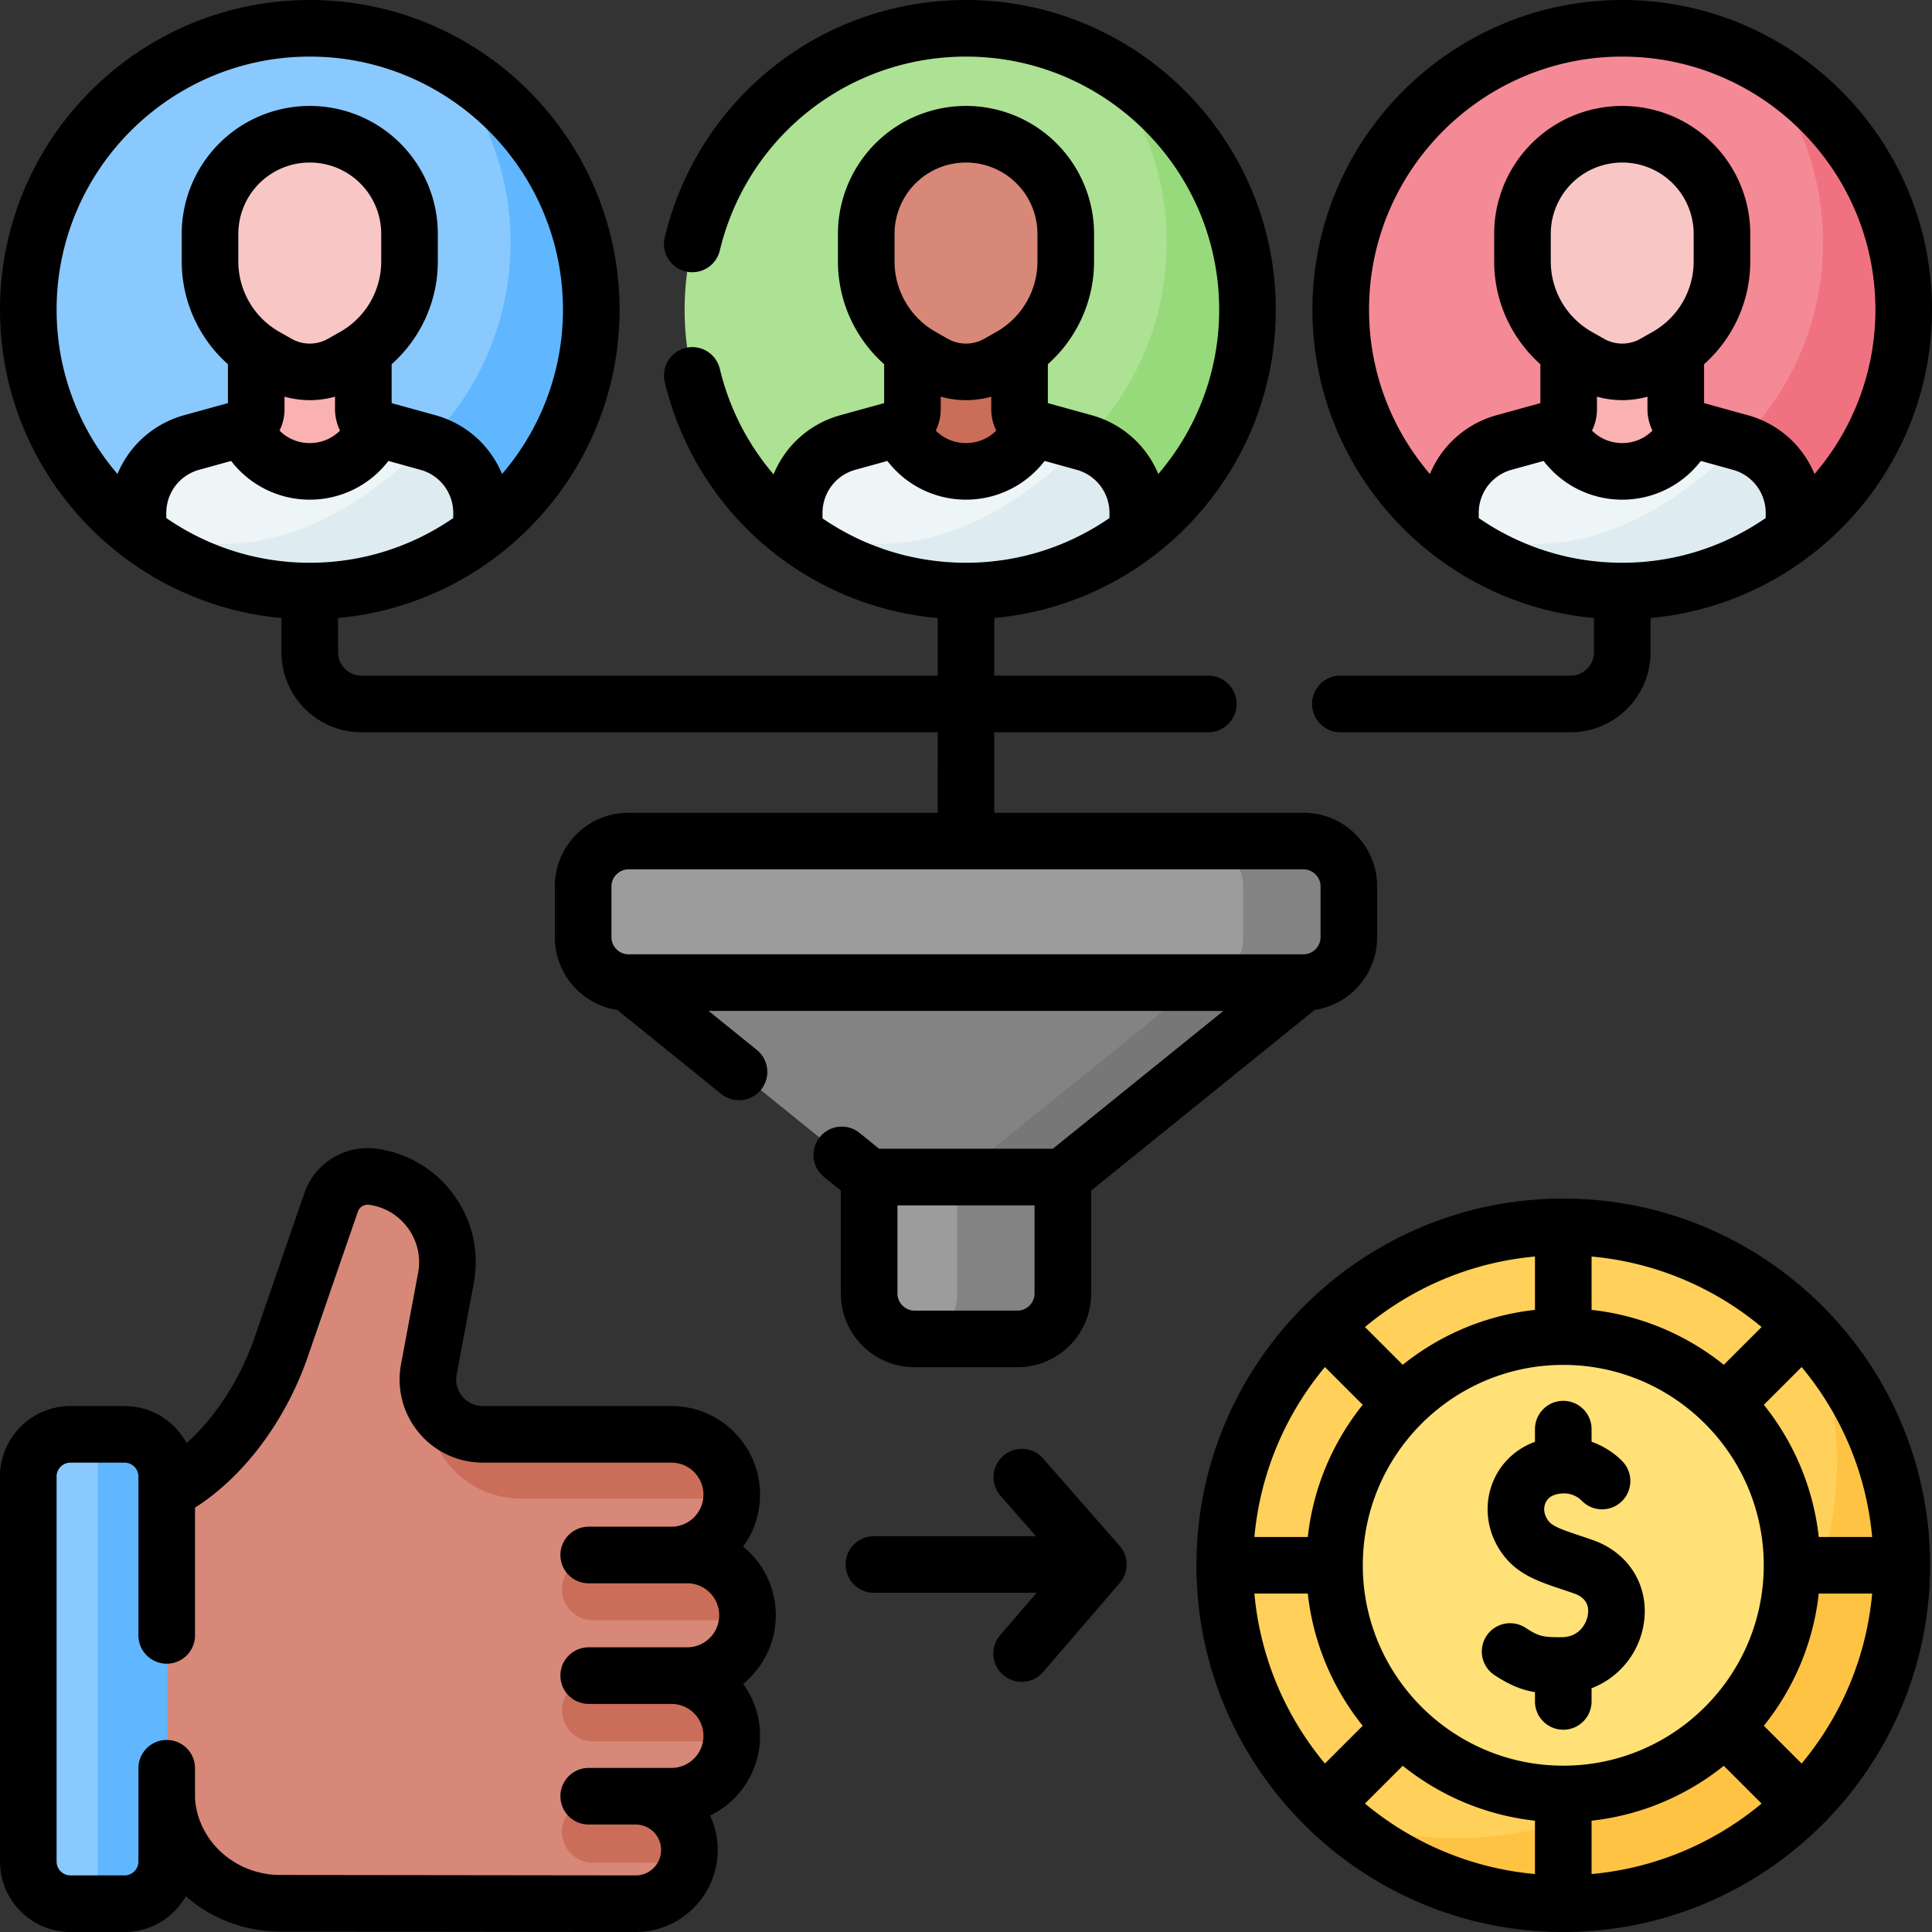
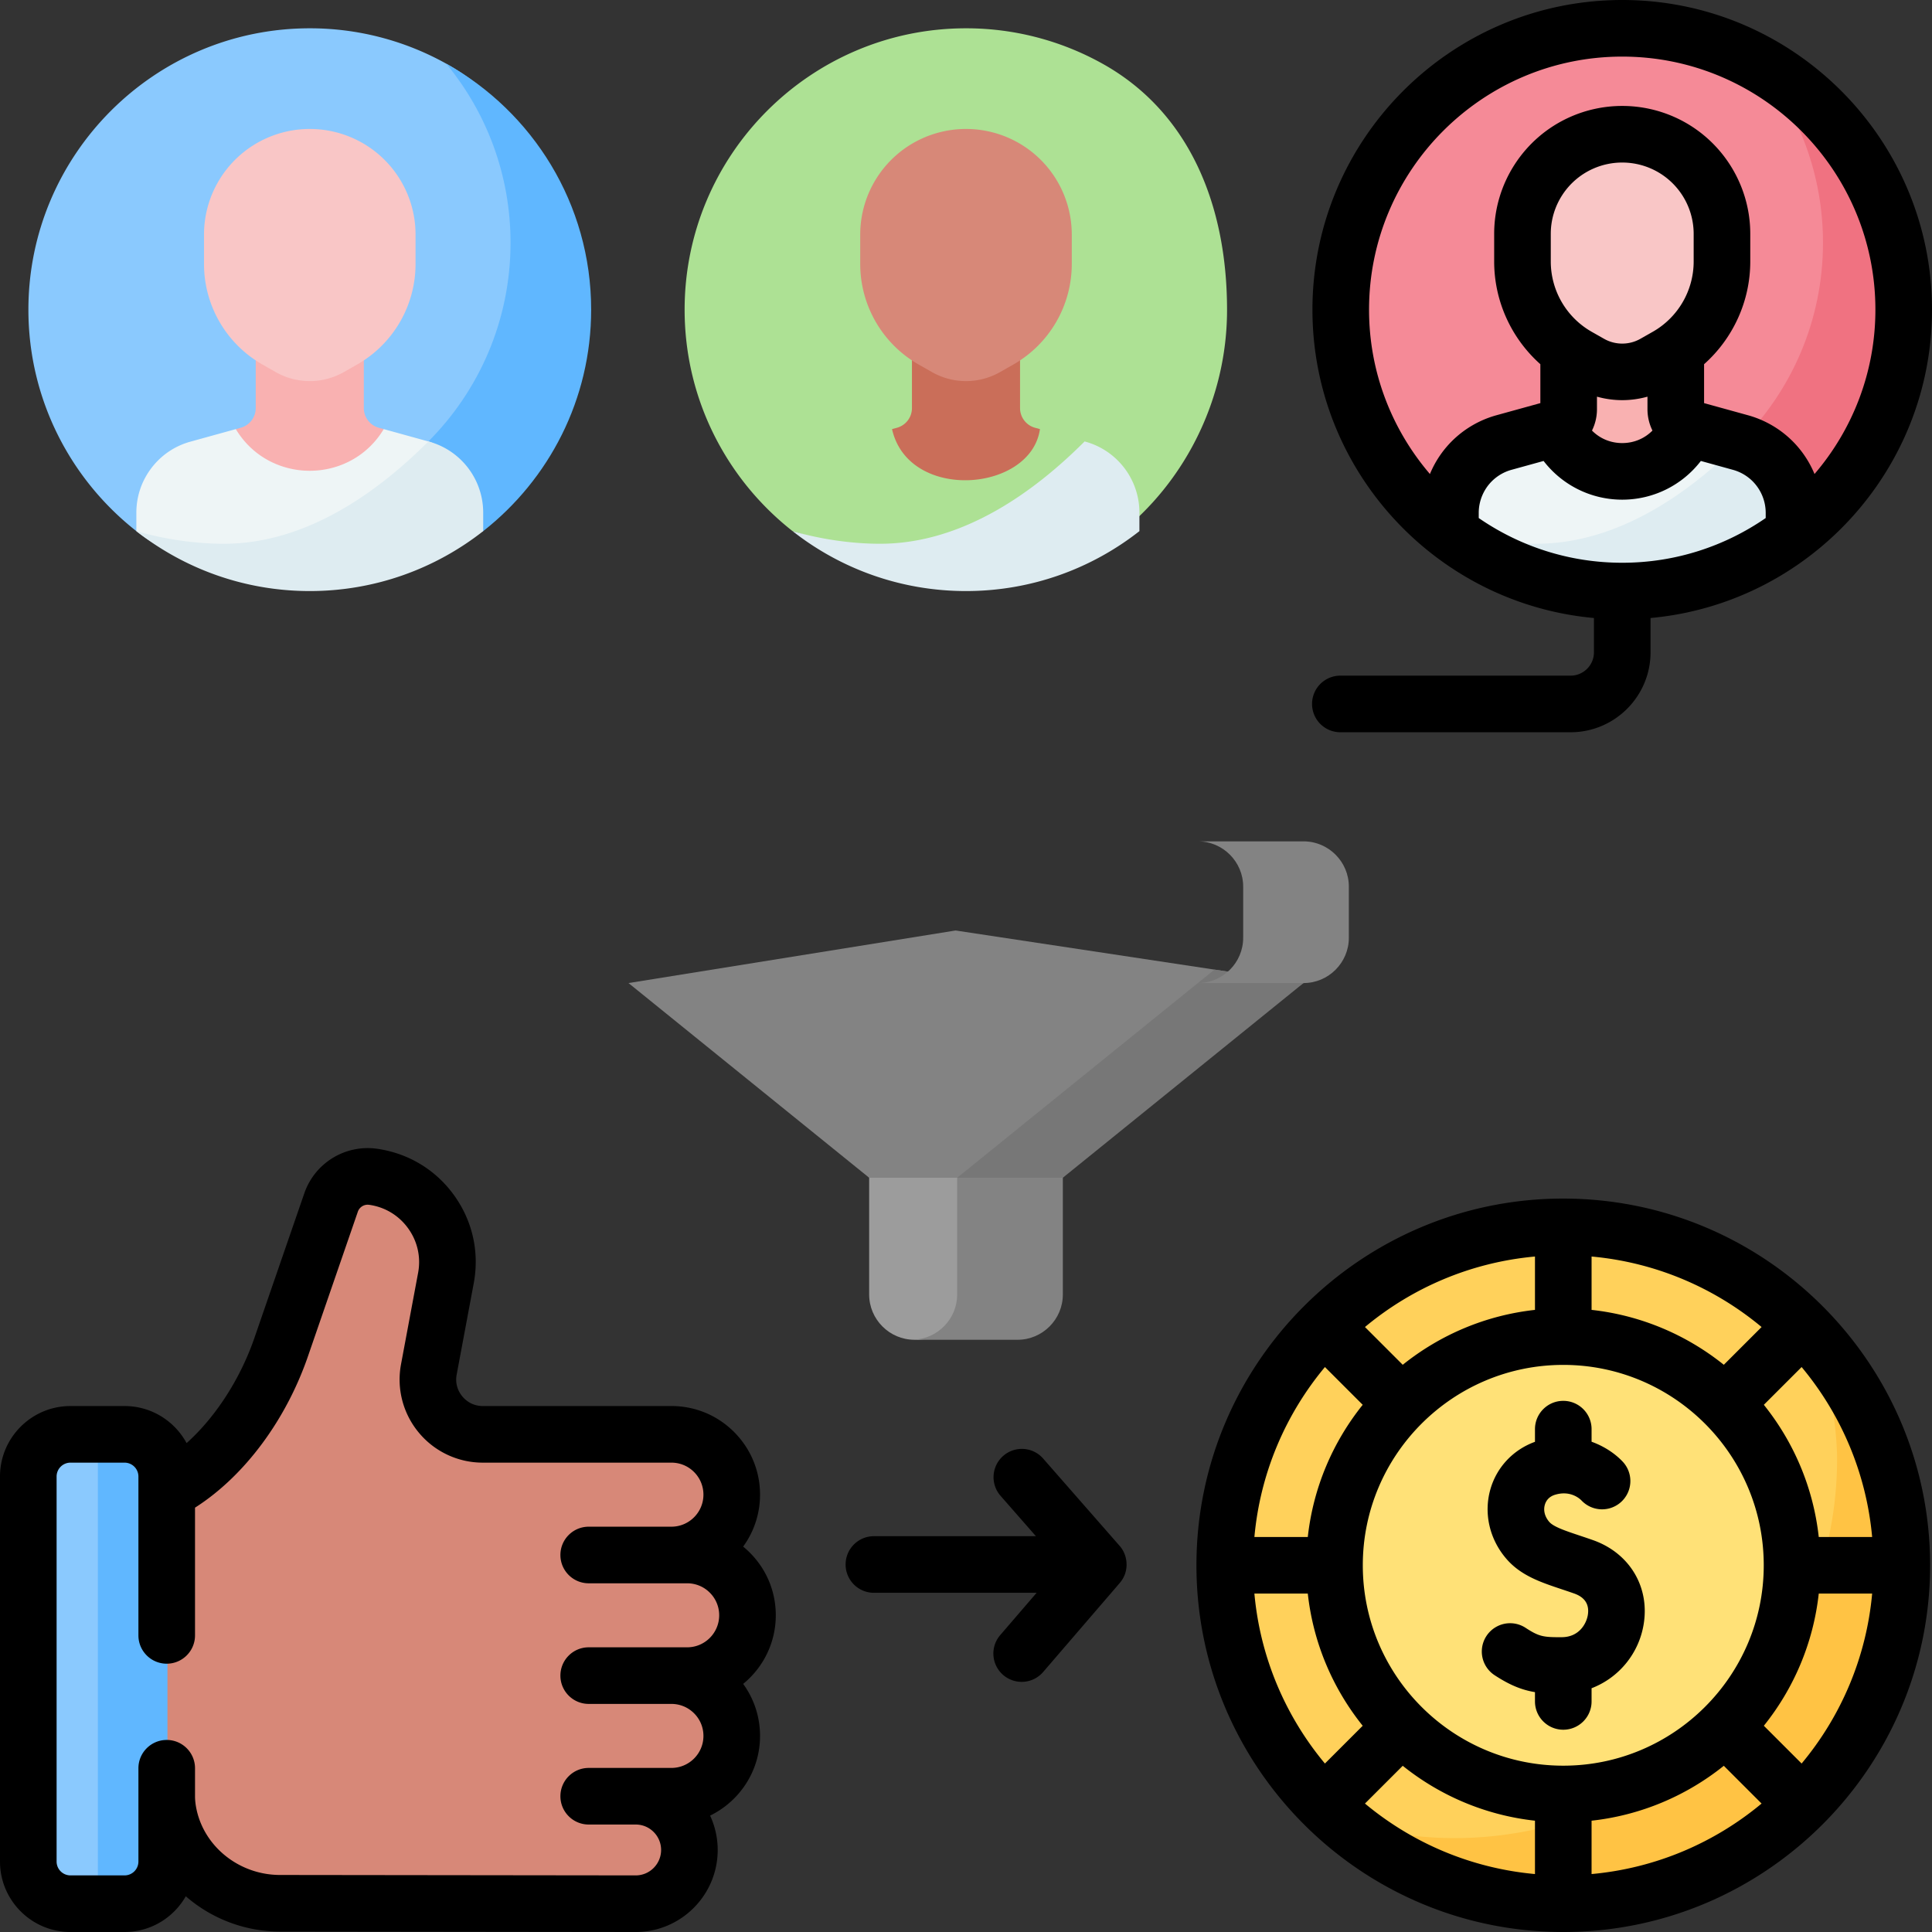
<svg xmlns="http://www.w3.org/2000/svg" viewBox="0 0 512 512">
  <rect x="0" y="0" width="512" height="512" fill="#333333" stroke="none" />
  <path d="M256 150.641s-30.632-4.78-45.957-9.886c-17.409-13.663-28.611-34.892-28.611-58.688C181.432 40.951 214.883 7.5 256 7.5a74.11 74.11 0 0 1 36.165 9.374c22.886 12.746 33.016 37.251 33.016 65.253 0 23.795-11.28 45.733-28.689 59.395-16.757 5.921-40.492 9.119-40.492 9.119z" fill="#ade194" />
-   <path d="M301.957 140.756c17.409-13.663 28.611-34.892 28.611-58.688 0-28.003-15.517-52.448-38.403-65.194 10.646 12.892 17.041 29.426 17.041 47.452 0 41.183-33.385 74.568-74.568 74.568-5.003 0 50.562 7.781 67.319 1.862z" fill="#97da7b" />
  <path d="M275.6 113.718c-2.408 16.777-34.867 19.321-39.201 0l1.308-.357a5.405 5.405 0 0 0 3.968-5.211V82.128h28.649v26.022a5.405 5.405 0 0 0 3.968 5.211z" fill="#ca6e59" />
-   <path d="M299.51 134.359v4.908c-12.67 9.946-27.404 13.191-44.734 13.191s-32.063-1.756-44.734-11.702v-4.908c0-2.605.519-5.157 1.503-7.514a19.833 19.833 0 0 1 4.292-6.357 19.419 19.419 0 0 1 8.519-4.93l12.043-3.33c8.843 14.724 30.357 14.724 39.201 0l11.83 3.272c3.222.887 4.931 3.885 7.299 6.231 3.708 3.665 4.781 5.928 4.781 11.139z" fill="#eef5f6" />
  <path d="M296.163 121.977a19.419 19.419 0 0 0-8.519-4.93l-.213-.059-.001.001c-13.499 13.532-32.442 27.112-54.191 27.112-8.607 0-16.882-1.514-23.196-3.346-.021.364 0 0 0 0 12.67 9.946 28.627 15.881 45.957 15.881s33.287-5.935 45.957-15.881v-4.908c0-5.21-2.086-10.205-5.794-13.87z" fill="#deecf1" />
  <path d="m243.495 96.629 3.498 1.986a18.245 18.245 0 0 0 18.014 0l3.498-1.986a30.664 30.664 0 0 0 15.526-26.667v-7.789a27.987 27.987 0 0 0-16.512-25.527 28.09 28.09 0 0 0-23.038 0 27.99 27.99 0 0 0-16.512 25.527v7.789a30.666 30.666 0 0 0 15.526 26.667z" fill="#d78878" />
  <path d="M82.094 150.641s-30.632-4.78-45.957-9.886C18.728 127.093 7.526 105.863 7.526 82.068 7.526 40.951 40.977 7.5 82.094 7.5a74.11 74.11 0 0 1 36.165 9.374c22.886 12.746 33.016 37.251 33.016 65.253 0 23.795-11.28 45.733-28.689 59.395-16.757 5.921-40.492 9.119-40.492 9.119z" fill="#8ac9fe" />
  <path d="M128.051 140.756c17.409-13.663 28.611-34.892 28.611-58.688 0-28.003-15.517-52.448-38.403-65.194C128.905 29.767 135.3 46.301 135.3 64.326c0 41.183-33.385 74.568-74.568 74.568-5.003 0 50.562 7.781 67.319 1.862z" fill="#60b7ff" />
  <path d="M101.694 113.718c-2.408 16.777-34.867 19.321-39.201 0l1.308-.357a5.405 5.405 0 0 0 3.968-5.211V82.128h28.649v26.022a5.405 5.405 0 0 0 3.968 5.211z" fill="#f9b1b1" />
  <path d="M125.604 134.359v4.908c-12.67 9.946-27.404 13.191-44.734 13.191s-32.063-1.756-44.734-11.702v-4.908c0-2.605.519-5.157 1.503-7.514a19.833 19.833 0 0 1 4.292-6.357 19.419 19.419 0 0 1 8.519-4.93l12.043-3.33c8.843 14.724 30.357 14.724 39.201 0l11.83 3.272c3.222.887 4.931 3.885 7.299 6.231 3.708 3.665 4.781 5.928 4.781 11.139z" fill="#eef5f6" />
  <path d="M122.257 121.977a19.419 19.419 0 0 0-8.519-4.93l-.213-.059-.001.001c-13.499 13.532-32.442 27.112-54.191 27.112-8.607 0-16.882-1.514-23.196-3.346-.021.364 0 0 0 0 12.67 9.946 28.627 15.881 45.957 15.881s33.287-5.935 45.957-15.881v-4.908c0-5.21-2.086-10.205-5.794-13.87z" fill="#deecf1" />
  <path d="m69.589 96.629 3.498 1.986a18.245 18.245 0 0 0 18.014 0l3.498-1.986a30.664 30.664 0 0 0 15.526-26.667v-7.789a27.987 27.987 0 0 0-16.512-25.527 28.09 28.09 0 0 0-23.038 0 27.99 27.99 0 0 0-16.512 25.527v7.789a30.668 30.668 0 0 0 15.526 26.667z" fill="#f9c6c6" />
  <path d="M429.906 150.641s-30.632-4.78-45.957-9.886c-17.409-13.663-28.611-34.892-28.611-58.688 0-41.117 33.451-74.568 74.568-74.568a74.11 74.11 0 0 1 36.165 9.374c22.886 12.746 33.016 37.251 33.016 65.253 0 23.795-11.28 45.733-28.689 59.395-16.757 5.922-40.492 9.12-40.492 9.12z" fill="#f58a97" />
  <path d="M475.863 140.756c17.409-13.663 28.611-34.892 28.611-58.688 0-28.003-15.517-52.448-38.403-65.194 10.646 12.892 17.041 29.426 17.041 47.452 0 41.183-33.385 74.568-74.568 74.568-5.003 0 50.562 7.781 67.319 1.862z" fill="#f07281" />
  <path d="M449.506 113.718c-2.408 16.777-34.867 19.321-39.201 0l1.308-.357a5.405 5.405 0 0 0 3.968-5.211V82.128h28.649v26.022a5.405 5.405 0 0 0 3.968 5.211z" fill="#f9b1b1" />
  <path d="M473.416 134.359v4.908c-12.67 9.946-27.404 13.191-44.734 13.191s-32.063-1.756-44.734-11.702v-4.908c0-2.605.519-5.157 1.503-7.514a19.833 19.833 0 0 1 4.292-6.357 19.419 19.419 0 0 1 8.519-4.93l12.043-3.33c8.843 14.724 30.357 14.724 39.201 0l11.83 3.272c3.222.887 4.931 3.885 7.299 6.231 3.708 3.665 4.781 5.928 4.781 11.139z" fill="#eef5f6" />
  <path d="M470.069 121.977a19.419 19.419 0 0 0-8.519-4.93l-.213-.059-.001.001c-13.499 13.532-32.442 27.112-54.191 27.112-8.607 0-16.882-1.514-23.196-3.346-.021.364 0 0 0 0 12.67 9.946 28.627 15.881 45.957 15.881s33.287-5.935 45.957-15.881v-4.908c0-5.21-2.086-10.205-5.794-13.87z" fill="#deecf1" />
  <path d="m417.401 96.629 3.498 1.986a18.245 18.245 0 0 0 18.014 0l3.498-1.986a30.664 30.664 0 0 0 15.526-26.667v-7.789a27.987 27.987 0 0 0-16.512-25.527 28.09 28.09 0 0 0-23.038 0 27.99 27.99 0 0 0-16.512 25.527v7.789a30.664 30.664 0 0 0 15.526 26.667z" fill="#f9c6c6" />
  <path d="M194.907 397.116c-1.962-4.351-3.05-5.613-5.959-8.52a16.024 16.024 0 0 0-11.366-4.706l-47.892.198c-8.2 0-16.387-7.538-15.73-17.797a14.72 14.72 0 0 1 .253-2.774l4.55-24.313c.01-.049.01-.109.02-.158 2.325-12.824-6.509-25.015-19.419-26.835a12.013 12.013 0 0 0-1.444-.099c-4.343 0-8.31 2.749-9.754 6.961l-13.068 37.849c-5.204 15.494-16.234 31.61-30.717 39.095l-9.22 45.789 9.22 42.446c0 11.094 9.853 20.23 33.487 21.456l71.099.129h20.349c7.189 0 13.142-5.292 14.161-12.201.101-.687-1.053-1.142-1.053-1.858 0-3.955-2.156-7.274-4.748-9.864-2.582-2.591-4.412-4.702-8.359-4.702h9.517c8.764 0 15.882-6.997 16.072-15.701.003-.118-.843-.672-.843-.791 0-4.449-3.33-7.539-6.238-10.446s-4.549-5.196-8.991-5.196h4.204c8.753 0 15.868-6.993 16.06-15.705 0 0-.871-.324-.871-.444 0-4.43-1.77-7.008-4.678-9.915a16.02 16.02 0 0 0-11.357-4.706l-3.358-1.353c8.882-.001 16.073-6.97 16.073-15.839z" fill="#d78878" />
  <path d="M7.5 392.044c0-6.199 5.028-11.225 11.231-11.225h7.211l4.194 1.837c6.203 0 11.231 5.025 11.231 11.225l.616 98.863c0 6.199-5.028 11.225-11.231 11.225l-4.81 1.872h-7.211c-6.203 0-11.231-5.025-11.231-11.225V392.044z" fill="#8ac9fe" />
  <path d="M44.381 494.614V392.042c0-6.199-5.035-11.222-11.238-11.222h-7.202v125.017h7.202c6.203 0 11.238-5.023 11.238-11.223z" fill="#60b7ff" />
  <g fill="#ca6e59">
-     <path d="M183.037 412.954h-25.884c-4.537 0-8.216 3.676-8.216 8.211s3.678 8.211 8.216 8.211l41.944-.004c.002-.002-.002.002 0 0a16.006 16.006 0 0 0-4.703-11.713 16.024 16.024 0 0 0-11.357-4.705zM178.833 445.078h-21.68c-4.537 0-8.216 3.676-8.216 8.211v.01c0 4.535 3.678 8.211 8.216 8.211h37.746l.006-.006a16.02 16.02 0 0 0-4.705-11.72 16.032 16.032 0 0 0-11.367-4.706zM194.898 397.124a.073.073 0 0 1 .009-.008 16.01 16.01 0 0 0-4.708-11.59 16.024 16.024 0 0 0-11.366-4.706h-50.245c-8.547 0-15.126-7.238-14.592-15.523l-.507 4.137c-1.802 14.716 9.687 27.691 24.521 27.691h56.888zM169.316 477.213h-12.163c-4.537 0-8.216 3.676-8.216 8.211s3.678 8.211 8.216 8.211h26.32c.109-.692.158-1.394.158-2.106 0-3.955-1.602-7.534-4.194-10.125a14.265 14.265 0 0 0-10.121-4.191z" />
-   </g>
+     </g>
  <path d="m267.664 353.054-24.265 2h-1.063c-6.6 0-12-5.4-12-12v-32.328h49.327v30.328c0 6.6-5.399 12-11.999 12z" fill="#9c9c9c" />
  <path d="M253.661 310.727v32.328c0 6.486-5.218 11.801-11.662 11.983.113.003.224.017.338.017h27.328c6.6 0 12-5.4 12-12v-32.328z" fill="#838383" />
  <path d="M253.661 312.112h-23.325l-63.778-51.591 86.681-13.931 92.203 13.931z" fill="#838383" />
  <path d="m321.847 256.956-68.186 55.156h28.003l63.778-51.591z" fill="#777" />
-   <path d="m343.459 258.521-24.002 2H166.541c-6.6 0-12-5.4-12-12v-13.553c0-6.6 5.4-12 12-12h152.915l26.003 2c6.6 0 10 3.4 10 10v11.552c0 6.601-5.4 12.001-12 12.001z" fill="#9c9c9c" />
  <path d="M345.459 222.968h-28.003c6.6 0 12 5.4 12 12v13.553c0 6.6-5.4 12-12 12h28.003c6.6 0 12-5.4 12-12v-13.553c0-6.6-5.4-12-12-12z" fill="#838383" />
  <path d="M497.399 414.819c0 49.529-33.736 79.353-83.115 79.353-22.35 0-42.786 2.102-58.46-11.497-.004-5.148-3.596-7.251-9.197-9.226-12.228-14.184-20.098-32.254-21.519-52.114-.154-2.152 3.261-4.325 3.261-6.516 0-2.192-3.415-4.366-3.261-6.519 1.416-19.775 9.225-37.774 21.363-51.93 5.756-1.315 8.439-3.36 9.183-9.259 14.164-12.35 32.24-20.303 52.117-21.738 2.151-.155 4.325 3.919 6.515 3.919 2.193 0 4.366-4.074 6.52-3.919 19.875 1.437 37.952 9.388 52.115 21.739.72 7.1 4.53 9.255 9.176 9.255 13.461 15.698 15.302 36.122 15.302 58.452z" fill="#ffd15b" />
  <path d="M482.097 356.367c2.386 7.141 4.754 21.965 4.754 30.245 0 25.932-10.003 48.893-25.509 66.223-3.073 3.435-5.67 6.212-9.209 9.226-17.71 15.087-40.964 25.055-66.61 25.055-10.292 0-20.331-1.608-29.703-4.438 14.124 12.217 32.182 20.145 51.95 21.584 2.152.157 4.324-4.064 6.514-4.064 2.193 0 4.368 4.221 6.521 4.065 19.793-1.431 37.802-9.325 51.938-21.589 1.436-1.246.608-5.917 1.962-7.251 1.743-1.717 5.64-.124 7.239-1.979 12.226-14.184 20.094-32.252 21.516-52.11.154-2.152-3.478-4.325-3.478-6.516 0-2.159 3.634-4.335 3.48-6.519-1.313-18.588-8.25-37.742-21.365-51.932z" fill="#ffc344" />
  <ellipse cx="414.285" cy="414.819" fill="#ffe177" rx="60.422" ry="60.605" />
-   <path d="M242.336 362.326h27.328c10.752 0 19.5-8.748 19.5-19.5v-27.312l59.234-47.861c9.359-1.425 16.561-9.503 16.561-19.254v-13.51c0-10.752-8.748-19.5-19.5-19.5h-81.977c.053-.429 0-20.909.018-21.338h56.709c4.143 0 7.5-3.358 7.5-7.5s-3.357-7.5-7.5-7.5H263.5v-15.273c41.763-3.801 74.594-38.987 74.594-81.711C338.094 36.816 301.267 0 256 0c-38.061 0-70.879 25.827-79.81 62.807a7.5 7.5 0 1 0 14.58 3.521C198.069 36.107 224.893 15 256 15c36.996 0 67.094 30.087 67.094 67.068 0 16.614-6.088 31.824-16.133 43.552a26.841 26.841 0 0 0-5.903-8.795 26.89 26.89 0 0 0-11.711-6.775l-11.654-3.219V96.52c7.681-6.832 12.242-16.714 12.242-27.211v-7.343c0-13.315-7.85-25.446-19.996-30.906a34.025 34.025 0 0 0-27.876 0c-12.147 5.459-19.997 17.591-19.997 30.906v7.343c0 10.497 4.561 20.379 12.242 27.211v10.311l-11.654 3.219a26.888 26.888 0 0 0-11.711 6.774 26.838 26.838 0 0 0-5.94 8.891c-6.705-7.839-11.672-17.31-14.232-27.908a7.5 7.5 0 1 0-14.58 3.521c8.337 34.526 37.501 59.323 72.31 62.462v15.261H95.78c-3.413 0-6.19-2.774-6.19-6.185v-9.088c41.766-3.799 74.599-38.986 74.599-81.711C164.188 36.816 127.361 0 82.094 0S0 36.816 0 82.068c0 42.722 32.829 77.908 74.59 81.711v9.089c0 11.682 9.506 21.185 21.19 21.185H248.5c.018.487-.035 20.859.018 21.338h-81.977c-10.752 0-19.5 8.748-19.5 19.5v13.51c0 9.751 7.202 17.829 16.561 19.254l27.532 22.246a7.5 7.5 0 0 0 10.548-1.12 7.5 7.5 0 0 0-1.12-10.547L187.773 267.9h136.453l-45.214 36.532h-46.025l-5.195-4.198a7.5 7.5 0 0 0-10.548 1.12 7.5 7.5 0 0 0 1.12 10.547l4.472 3.613v27.312c0 10.752 8.748 19.5 19.5 19.5zm6.972-253.859v-3.346c2.185.61 4.438.925 6.692.925s4.507-.315 6.692-.925v3.346c0 2.001.477 3.916 1.32 5.635-2.08 2.109-4.903 3.316-8.012 3.316s-5.932-1.207-8.012-3.316a12.78 12.78 0 0 0 1.32-5.635zm-12.243-46.501c0-7.42 4.375-14.181 11.147-17.224a19.004 19.004 0 0 1 15.576 0 18.913 18.913 0 0 1 11.146 17.224v7.343a21.445 21.445 0 0 1-10.844 18.617l-3.298 1.872a9.754 9.754 0 0 1-9.585 0l-3.299-1.872a21.446 21.446 0 0 1-10.844-18.617v-7.343zm-15.58 65.529a11.851 11.851 0 0 1 5.162-2.986l8.513-2.352c4.931 6.41 12.573 10.26 20.839 10.26s15.908-3.85 20.839-10.26l8.513 2.351a11.855 11.855 0 0 1 5.162 2.986 11.889 11.889 0 0 1 3.511 8.402v1.387c-10.816 7.466-23.915 11.853-38.025 11.853-14.011 0-27.145-4.293-38.025-11.761v-1.479a11.892 11.892 0 0 1 3.511-8.401zM75.401 108.467v-3.346c2.185.61 4.438.926 6.692.926 2.255 0 4.508-.315 6.693-.926v3.347c0 2.001.477 3.916 1.32 5.635-2.08 2.109-4.902 3.316-8.013 3.316-3.11 0-5.932-1.207-8.012-3.316a12.776 12.776 0 0 0 1.32-5.636zm25.627-39.157a21.445 21.445 0 0 1-10.844 18.617l-3.298 1.872a9.757 9.757 0 0 1-9.585 0l-3.298-1.872h-.001A21.447 21.447 0 0 1 63.16 69.31v-7.343a18.913 18.913 0 0 1 18.933-18.892 18.913 18.913 0 0 1 18.935 18.892zm-39.773 52.848a26.251 26.251 0 0 0 20.839 10.26c8.266 0 15.909-3.85 20.839-10.26l8.513 2.352a11.855 11.855 0 0 1 5.163 2.986 11.888 11.888 0 0 1 3.51 8.401v1.387c-10.816 7.466-23.915 11.853-38.025 11.853s-27.208-4.386-38.024-11.852v-1.388c0-3.135 1.279-6.198 3.511-8.402a11.851 11.851 0 0 1 5.162-2.986zM15 82.068C15 45.087 45.098 15 82.094 15s67.095 30.087 67.095 67.068c0 16.614-6.088 31.824-16.134 43.552a26.845 26.845 0 0 0-5.903-8.796 26.891 26.891 0 0 0-11.711-6.775l-11.653-3.219V96.519c7.68-6.832 12.241-16.713 12.241-27.21v-7.343c0-13.315-7.85-25.447-19.996-30.906a34.03 34.03 0 0 0-27.875 0C56.01 36.52 48.16 48.651 48.16 61.966v7.343c0 10.497 4.561 20.379 12.241 27.21v10.312l-11.653 3.219a26.89 26.89 0 0 0-11.71 6.774 26.832 26.832 0 0 0-5.904 8.796C21.088 113.893 15 98.682 15 82.068zM166.558 252.9h-.017c-2.439 0-4.5-2.061-4.5-4.5v-13.51c0-2.439 2.061-4.5 4.5-4.5h178.918c2.439 0 4.5 2.061 4.5 4.5v13.51c0 2.439-2.061 4.5-4.5 4.5h-.017zm103.106 94.426h-27.328c-2.439 0-4.5-2.061-4.5-4.5v-23.394h36.328v23.394c0 2.439-2.06 4.5-4.5 4.5z" />
  <path d="M416.22 179.053h-61.011c-4.143 0-7.5 3.358-7.5 7.5s3.357 7.5 7.5 7.5h61.011c11.685 0 21.19-9.503 21.19-21.185v-9.089C479.171 159.976 512 124.79 512 82.068 512 36.816 475.173 0 429.906 0c-45.268 0-82.095 36.816-82.095 82.068 0 42.725 32.833 77.912 74.599 81.711v9.088c0 3.411-2.777 6.186-6.19 6.186zm6.993-70.586v-3.347c2.185.61 4.438.925 6.692.925 2.255 0 4.508-.315 6.693-.925v3.347c0 2.001.477 3.916 1.32 5.635-2.08 2.109-4.902 3.316-8.012 3.316-3.111 0-5.933-1.207-8.013-3.316a12.782 12.782 0 0 0 1.32-5.635zM448.84 69.31a21.445 21.445 0 0 1-10.844 18.617l-3.297 1.872a9.754 9.754 0 0 1-9.585 0l-3.299-1.872a21.446 21.446 0 0 1-10.844-18.617v-7.343c0-7.42 4.375-14.181 11.146-17.224a19.008 19.008 0 0 1 15.576 0 18.913 18.913 0 0 1 11.146 17.224v7.343zm-39.773 52.848c4.931 6.41 12.574 10.26 20.839 10.26s15.908-3.85 20.838-10.26l8.513 2.352a11.855 11.855 0 0 1 5.163 2.986 11.888 11.888 0 0 1 3.51 8.401v1.388c-10.816 7.466-23.915 11.852-38.024 11.852-14.11 0-27.209-4.387-38.025-11.853v-1.387c0-3.135 1.279-6.198 3.511-8.402a11.851 11.851 0 0 1 5.162-2.986zm-46.255-40.09C362.812 45.087 392.91 15 429.906 15S497 45.087 497 82.068c0 16.614-6.088 31.825-16.134 43.553a26.848 26.848 0 0 0-5.904-8.796 26.891 26.891 0 0 0-11.711-6.775l-11.653-3.219V96.519c7.681-6.831 12.241-16.713 12.241-27.21v-7.343c0-13.315-7.85-25.447-19.996-30.906a34.03 34.03 0 0 0-27.875 0c-12.147 5.459-19.997 17.59-19.997 30.906v7.343c0 10.496 4.561 20.378 12.241 27.21v10.312l-11.653 3.219a26.89 26.89 0 0 0-11.71 6.774 26.832 26.832 0 0 0-5.904 8.796c-10.045-11.727-16.133-26.938-16.133-43.552zM483.609 346.762c-17.71-18.018-42.203-29.109-69.325-29.128-53.57-.011-97.223 43.611-97.214 97.183-.009 53.572 43.644 97.194 97.214 97.183 53.57.011 97.223-43.611 97.214-97.183 0-26.476-10.651-50.509-27.889-68.055zm-6.161 120.592-10.011-10.007c7.882-9.825 13.102-21.865 14.551-35.03h14.152c-1.549 17.038-8.312 32.589-18.692 45.037zm-145.021-45.037h14.152c1.45 13.165 6.669 25.205 14.551 35.03l-10.011 10.007c-10.378-12.448-17.141-27.999-18.692-45.037zm18.693-60.037 10.011 10.007c-7.882 9.825-13.102 21.865-14.551 35.03h-14.152c1.55-17.037 8.313-32.589 18.692-45.037zm63.164 105.643c-29.294 0-53.127-23.823-53.127-53.106s23.833-53.106 53.127-53.106 53.127 23.823 53.127 53.106-23.833 53.106-53.127 53.106zm42.546-106.242c-9.829-7.881-21.875-13.1-35.045-14.549v-14.141c17.044 1.549 32.602 8.309 45.055 18.684zm-50.046-14.548c-13.171 1.449-25.217 6.668-35.045 14.549l-10.01-10.006c12.453-10.375 28.011-17.135 45.055-18.684zm-35.045 120.82c9.829 7.881 21.874 13.1 35.045 14.549v14.141c-17.044-1.549-32.602-8.309-45.055-18.684zm50.045 14.549c13.171-1.449 25.217-6.668 35.045-14.549l10.01 10.006c-12.453 10.375-28.011 17.135-45.055 18.684zm60.205-75.185c-1.45-13.165-6.669-25.206-14.551-35.03l10.011-10.007c10.379 12.448 17.142 28 18.692 45.037z" />
  <path d="M422.169 408.152c-1.258-.445-2.464-.848-3.613-1.232-3.67-1.227-6.838-2.286-7.978-3.597-1.188-1.369-1.618-3.026-1.179-4.546.266-.918.955-2.125 2.732-2.659 4.044-1.22 6.519 1.046 6.981 1.521a7.5 7.5 0 0 0 10.902-10.304c-1.934-2.048-4.775-4.021-8.23-5.263v-3.332c0-4.142-3.357-7.5-7.5-7.5s-7.5 3.358-7.5 7.5v3.357c-5.738 2.077-10.108 6.683-11.794 12.51-1.854 6.407-.261 13.341 4.262 18.55 3.826 4.404 9.034 6.146 14.548 7.988 1.072.358 2.197.734 3.371 1.149 2.867 1.013 4.083 2.943 3.613 5.736-.362 2.155-2.219 5.811-6.88 5.842-4.886.033-6.039-.147-9.604-2.479a7.5 7.5 0 0 0-8.211 12.554c4.026 2.632 7.194 3.906 10.694 4.487v2.46c0 4.142 3.357 7.5 7.5 7.5s7.5-3.358 7.5-7.5v-3.492a21.96 21.96 0 0 0 13.792-16.886c1.674-9.952-3.714-18.94-13.406-22.364zM205.591 428.065c0-6.27-2.444-12.166-6.881-16.6a23.973 23.973 0 0 0-1.768-1.599 23.347 23.347 0 0 0 4.476-13.766c0-6.262-2.441-12.158-6.881-16.609-4.436-4.436-10.335-6.878-16.611-6.878h-49.975c-2.883 0-4.637-1.595-5.427-2.545-.787-.949-2.029-2.962-1.501-5.789.048-.27 4.517-24.132 4.557-24.39 1.482-8.186-.39-16.413-5.27-23.165-4.889-6.763-12.13-11.128-20.473-12.303a17.764 17.764 0 0 0-19.191 11.813l-13.012 37.713C63.84 365.23 57.2 375.482 49.448 382.44c-3.158-5.844-9.34-9.824-16.437-9.824h-14.34C8.376 372.616 0 380.99 0 391.284v102.049C0 503.626 8.376 512 18.671 512h14.34c6.949 0 13.012-3.823 16.226-9.468a38.097 38.097 0 0 0 24.936 9.354l94.288.114c11.986 0 21.737-9.753 21.737-21.742 0-3.2-.71-6.284-2.012-9.103 7.826-3.814 13.232-11.845 13.232-21.116 0-5.024-1.57-9.804-4.471-13.787 5.272-4.31 8.644-10.861 8.644-18.187zM168.47 497l-94.279-.114c-10.639-.013-19.933-7.298-22.099-17.323-.272-1.26-.41-2.453-.41-3.546v-7.412c0-4.142-3.357-7.5-7.5-7.5s-7.5 3.358-7.5 7.5v24.728A3.673 3.673 0 0 1 33.011 497h-14.34A3.673 3.673 0 0 1 15 493.333V391.284a3.673 3.673 0 0 1 3.671-3.667h14.34a3.673 3.673 0 0 1 3.671 3.667v42.111c0 4.142 3.357 7.5 7.5 7.5s7.5-3.358 7.5-7.5v-33.851c13.139-8.362 24.319-23.418 30.152-40.759l12.995-37.664a2.763 2.763 0 0 1 2.614-1.859c.127 0 .285.012.387.025 4.181.589 7.848 2.8 10.323 6.226 2.469 3.414 3.415 7.571 2.668 11.699l-4.542 24.31a21.975 21.975 0 0 0 4.705 18.129 21.986 21.986 0 0 0 16.967 7.963h49.975c2.27 0 4.402.883 5.998 2.478a8.463 8.463 0 0 1 2.494 6.01c0 4.68-3.81 8.487-8.492 8.487h-21.912c-4.143 0-7.5 3.358-7.5 7.5s3.357 7.5 7.5 7.5h26.094a8.43 8.43 0 0 1 5.998 2.486 8.416 8.416 0 0 1 2.485 5.992c0 4.68-3.806 8.487-8.483 8.487h-26.094c-4.143 0-7.5 3.358-7.5 7.5s3.357 7.5 7.5 7.5h21.912c2.27 0 4.402.883 6.007 2.486a8.427 8.427 0 0 1 2.485 6.001c0 4.675-3.81 8.478-8.492 8.478h-21.912c-4.143 0-7.5 3.358-7.5 7.5s3.357 7.5 7.5 7.5h12.447c1.801 0 3.488.698 4.763 1.976a6.695 6.695 0 0 1 1.975 4.765c-.001 3.716-3.023 6.74-6.729 6.74zM297.414 418.601c1.756-2.729 1.453-6.513-.705-8.936l-20.314-23.19a7.5 7.5 0 0 0-11.283 9.883l9.416 10.749h-42.932c-4.143 0-7.5 3.358-7.5 7.5s3.357 7.5 7.5 7.5h43.123l-9.649 11.211a7.5 7.5 0 0 0 5.682 12.392 7.486 7.486 0 0 0 5.688-2.607l20.314-23.604c.229-.293.46-.586.66-.898z" />
</svg>